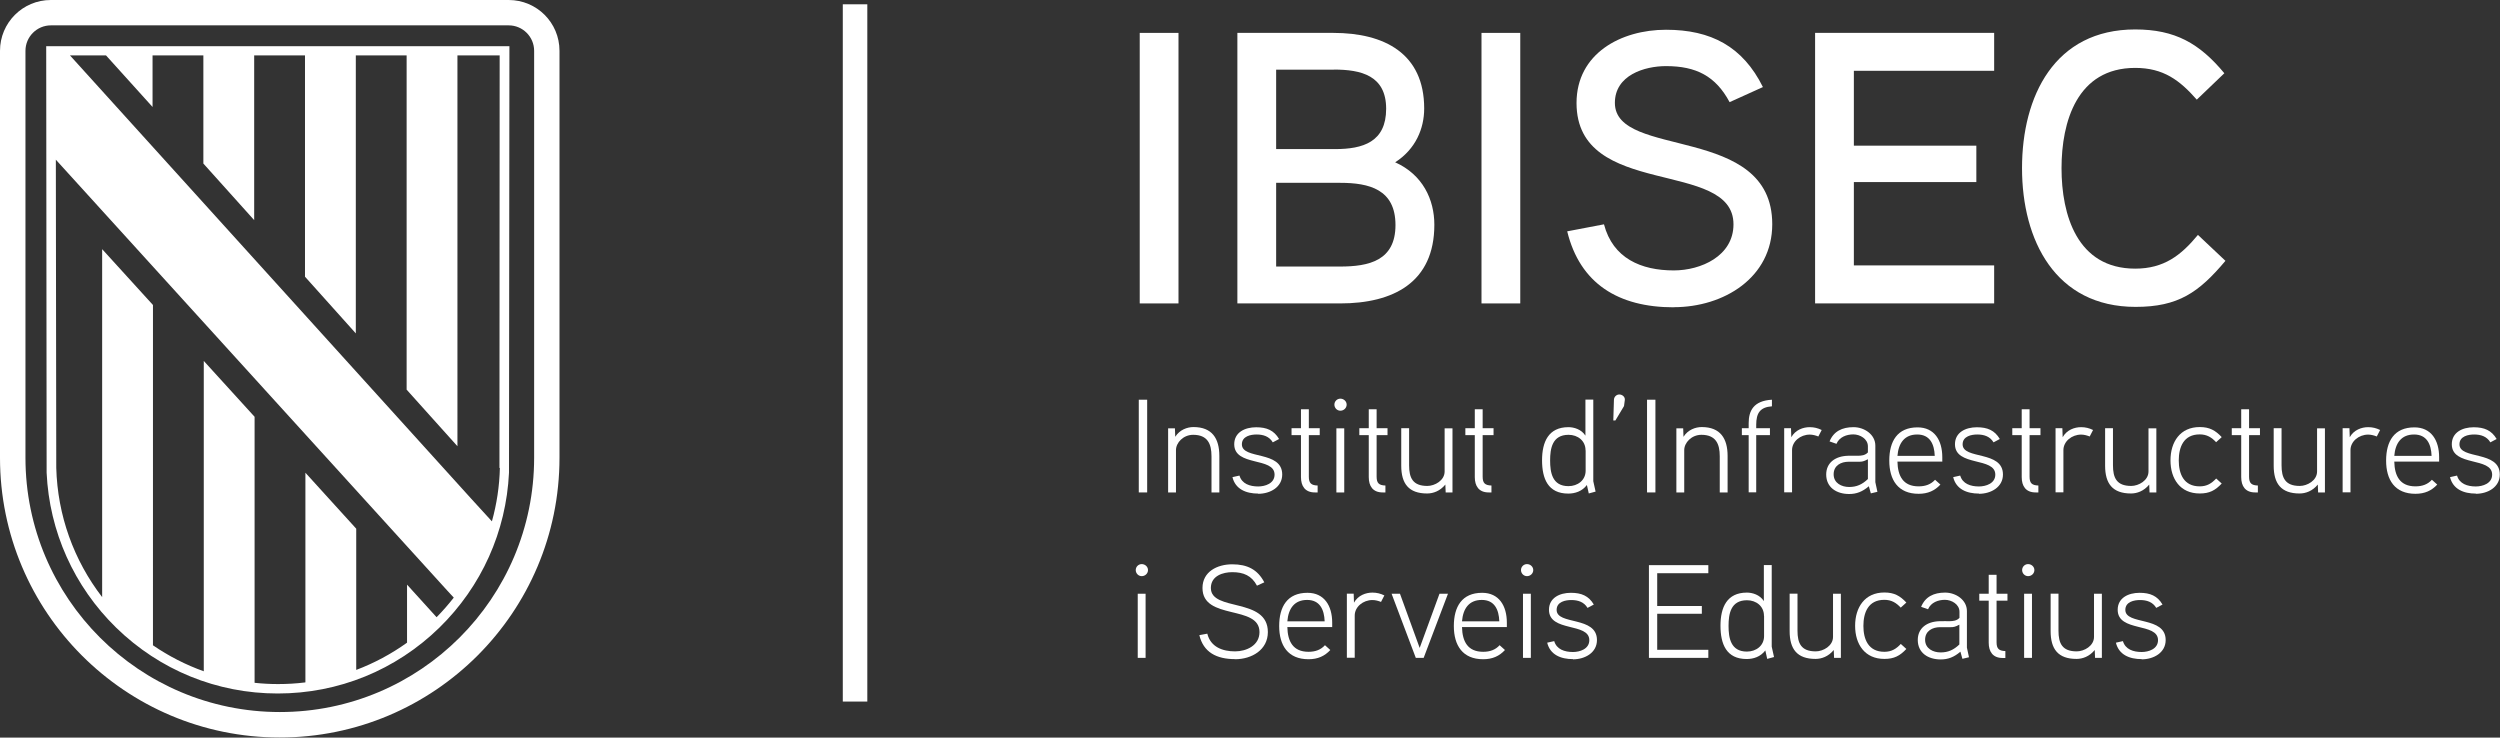
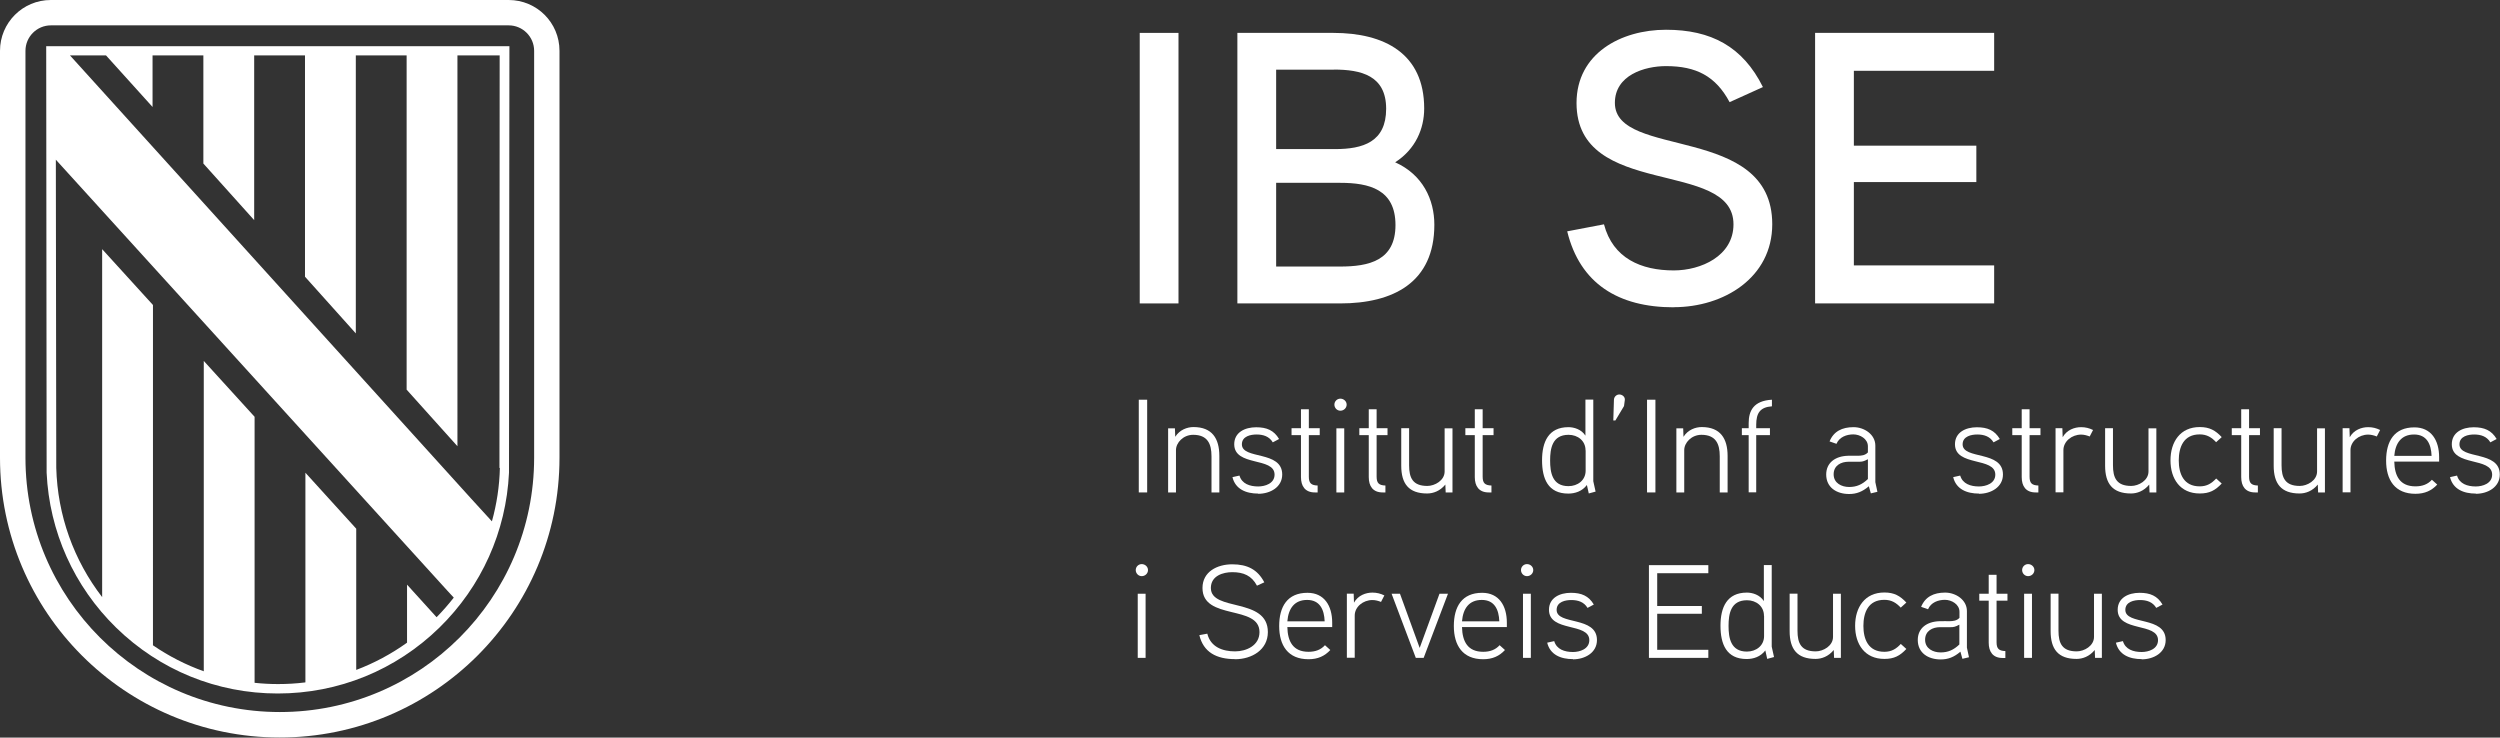
<svg xmlns="http://www.w3.org/2000/svg" id="Capa_2" data-name="Capa 2" viewBox="0 0 238.61 70.4">
  <rect x="0" y="0" width="238.61" height="70.4" fill="#333333" stroke="none" />
  <defs>
    <style>
      .cls-1 {
        fill: #fff;
      }
    </style>
  </defs>
  <g id="Capa_1-2" data-name="Capa 1">
    <g>
-       <rect class="cls-1" x="80.44" y=".41" width="2.34" height="66.55" />
      <g>
        <path class="cls-1" d="M50.98,43.69c0,13.4-10.87,24.27-24.27,24.27S2.43,57.1,2.43,43.69V4.85c0-1.34,1.09-2.43,2.43-2.43h43.69c1.34,0,2.43,1.09,2.43,2.43v38.84h0ZM48.55,0H4.85C2.17,0,0,2.17,0,4.85v38.84c0,14.74,11.95,26.7,26.7,26.7s26.7-11.96,26.7-26.7V4.85c0-2.69-2.17-4.85-4.85-4.85" />
        <path class="cls-1" d="M47.71,44.66c-.04,1.74-.3,3.45-.76,5.1l-2.01-2.2L6.68,5.29h3.44l4.44,4.92v-4.92h4.85v10.32l4.85,5.4V5.29h4.85v21.12l4.85,5.41V5.29h4.85v31.9l4.85,5.4V5.29h4.03l-.02,39.37ZM5.31,15.22c4.25,4.68,37.39,41.17,37.4,41.17l.6.65c-.51.65-1.05,1.27-1.64,1.87l-2.82-3.11v5.54c-1.51,1.08-3.13,1.95-4.85,2.6v-13.48l-4.85-5.34v20.01c-.86.11-1.73.16-2.61.16-.76,0-1.5-.04-2.24-.12v-25.39l-4.85-5.33v29.62c-1.71-.61-3.35-1.45-4.85-2.48V29.11l-4.85-5.33v33.21c-2.72-3.53-4.26-7.82-4.38-12.34l-.04-29.43ZM48.63,4.41H4.41l.04,40.71c.26,5.61,2.61,10.85,6.64,14.79,4.15,4.05,9.62,6.28,15.42,6.28s11.27-2.23,15.42-6.28c4.03-3.94,6.38-9.17,6.65-14.79l.04-40.71Z" />
      </g>
      <g>
        <g>
          <path class="cls-1" d="M112.48,28.96h-3.7V3.14h3.7v25.82Z" />
          <path class="cls-1" d="M127.9,28.96h-9.8V3.14h9.17c4.85,0,8.66,1.96,8.66,7.21,0,1.92-.81,3.88-2.77,5.14,2.63,1.18,3.74,3.55,3.74,5.96,0,5.51-3.92,7.51-8.99,7.51ZM127.31,6.65h-5.51v7.58h5.62c2.66,0,4.88-.67,4.88-3.85s-2.4-3.74-4.99-3.74ZM127.9,17.45h-6.1v7.99h6.1c2.74,0,5.29-.55,5.29-3.96s-2.51-4.03-5.29-4.03Z" />
-           <path class="cls-1" d="M145.1,28.96h-3.7V3.14h3.7v25.82Z" />
          <path class="cls-1" d="M159.75,29.33c-5.29,0-8.95-2.26-10.17-7.25l3.51-.67c.85,3.25,3.55,4.4,6.66,4.4,2.59,0,5.7-1.37,5.7-4.4,0-6.29-14.98-2.37-14.98-11.58,0-4.73,4.25-6.99,8.54-6.99s7.32,1.59,9.25,5.47l-3.18,1.44c-1.33-2.48-3.18-3.44-6.07-3.44-2.03,0-4.88.85-4.88,3.51,0,5.4,15.02,1.96,15.02,11.58,0,5.1-4.62,7.92-9.4,7.92Z" />
          <path class="cls-1" d="M190.33,28.96h-17.09V3.14h17.09v3.62h-13.39v7.14h11.69v3.48h-11.69v7.95h13.39v3.62Z" />
-           <path class="cls-1" d="M212.41,24.89c-2.55,3.03-4.51,4.4-8.58,4.4-7.66,0-10.84-6.36-10.84-13.24s3.11-13.24,10.8-13.24c3.81,0,6.14,1.33,8.51,4.18l-2.63,2.52c-1.63-1.85-3.18-3.03-5.88-3.03-5.55,0-7.03,5.14-7.03,9.58s1.48,9.58,7.03,9.58c2.74,0,4.37-1.26,5.99-3.22l2.63,2.48Z" />
        </g>
        <g>
          <path class="cls-1" d="M109.49,47h-.8v-8.85h.8v8.85Z" />
          <path class="cls-1" d="M116.38,47h-.75v-3.46c0-1.17-.37-2.04-1.75-2.04-.94,0-1.64.75-1.64,1.46v4.04h-.75v-6.12h.65l.03.81c.42-.67,1.14-.93,1.74-.93,1.78,0,2.47,1.09,2.47,2.76v3.47Z" />
          <path class="cls-1" d="M120.1,47.11c-1.18,0-2.19-.42-2.47-1.57l.67-.15c.23.79.99,1.04,1.79,1.04.65,0,1.56-.28,1.56-1.13,0-1.71-3.85-.74-3.85-2.9,0-1.13,1.01-1.62,2.09-1.62,1.01,0,1.7.29,2.19,1.12l-.6.32c-.34-.57-.91-.75-1.55-.75-.53,0-1.4.15-1.4.94,0,1.48,3.85.56,3.85,2.88,0,1.21-1.15,1.84-2.29,1.84Z" />
          <path class="cls-1" d="M125.96,41.53h-1.04v3.97c0,.62.23.82.84.84v.66h-.27c-.93,0-1.32-.61-1.32-1.46v-4.01h-.9v-.66h.9v-1.81h.75v1.81h1.04v.66Z" />
          <path class="cls-1" d="M127.93,39.2c-.32,0-.57-.27-.57-.58s.25-.57.57-.57.6.25.6.57-.27.58-.6.58ZM128.3,47h-.75v-6.12h.75v6.12Z" />
          <path class="cls-1" d="M132.43,41.53h-1.04v3.97c0,.62.23.82.84.84v.66h-.27c-.93,0-1.32-.61-1.32-1.46v-4.01h-.9v-.66h.9v-1.81h.75v1.81h1.04v.66Z" />
          <path class="cls-1" d="M138.63,47h-.65l-.03-.75c-.52.63-1.17.85-1.74.85-1.76,0-2.47-.94-2.47-2.65v-3.58h.75v3.54c0,1.19.34,1.97,1.74,1.97.71,0,1.65-.52,1.65-1.38v-4.12h.75v6.12Z" />
          <path class="cls-1" d="M142.55,41.53h-1.04v3.97c0,.62.23.82.84.84v.66h-.27c-.93,0-1.32-.61-1.32-1.46v-4.01h-.9v-.66h.9v-1.81h.75v1.81h1.04v.66Z" />
          <path class="cls-1" d="M151.64,47.1l-.18-.81c-.46.61-1.14.82-1.78.82-1.94,0-2.5-1.43-2.5-3.18s.61-3.16,2.52-3.16c.52,0,1.23.2,1.62.81v-3.44h.75v7.79s.22.96.22.99l-.66.18ZM151.33,42.98c0-.91-.74-1.48-1.62-1.48-1.56,0-1.76,1.31-1.76,2.45s.2,2.45,1.75,2.45c.88,0,1.64-.56,1.64-1.48v-1.93Z" />
          <path class="cls-1" d="M155,38.76l-.82,1.37h-.2s.06-1.96.06-1.96c0-.29.24-.52.51-.52.29,0,.56.23.53.52l-.08.6Z" />
          <path class="cls-1" d="M158,47h-.8v-8.85h.8v8.85Z" />
          <path class="cls-1" d="M164.89,47h-.75v-3.46c0-1.17-.37-2.04-1.75-2.04-.94,0-1.64.75-1.64,1.46v4.04h-.75v-6.12h.65l.03.81c.42-.67,1.14-.93,1.74-.93,1.78,0,2.47,1.09,2.47,2.76v3.47Z" />
          <path class="cls-1" d="M169.12,38.78c-1.13.08-1.5.65-1.5,1.76v.33h1.31v.66h-1.31v5.46h-.72v-5.46h-.65v-.66h.65v-.48c0-1.18.46-2.14,2.22-2.24v.63Z" />
-           <path class="cls-1" d="M173.55,41.66c-.25-.1-.54-.18-.82-.18-.89,0-1.69.65-1.69,1.48v4.03h-.75v-6.12h.65l.03.86c.39-.7,1.13-.96,1.76-.96.41,0,.77.09,1.14.27l-.32.62Z" />
          <path class="cls-1" d="M179.19,46.94l-.63.15-.19-.68c-.62.53-1.19.74-1.88.74-1.21,0-2.19-.63-2.19-1.86,0-1.12.86-1.76,2.09-1.79.13-.01.95,0,.95,0,.32-.01.67-.03.94-.32v-.58c0-.72-.76-1.14-1.39-1.14s-1.33.24-1.61.9l-.66-.23c.39-.96,1.2-1.36,2.29-1.36,1.03,0,2.08.7,2.08,1.76v3.49l.2.93ZM178.28,43.83c-.41.22-.56.24-.85.24h-.99c-.72,0-1.43.35-1.43,1.2s.77,1.21,1.48,1.21,1.25-.24,1.79-.76v-1.89Z" />
-           <path class="cls-1" d="M185.37,44.06h-4.27c.03,1.38.55,2.36,2.02,2.36.67,0,1.18-.2,1.57-.63l.51.46c-.54.58-1.19.88-2.08.88-1.97,0-2.8-1.33-2.8-3.17s.77-3.17,2.7-3.17c1.6,0,2.36,1.23,2.36,2.85v.43ZM184.66,43.51c-.04-1.12-.46-2.04-1.67-2.04s-1.79.81-1.89,2.04h3.56Z" />
          <path class="cls-1" d="M188.89,47.11c-1.18,0-2.19-.42-2.47-1.57l.67-.15c.23.79.99,1.04,1.79,1.04.65,0,1.56-.28,1.56-1.13,0-1.71-3.85-.74-3.85-2.9,0-1.13,1.01-1.62,2.09-1.62,1.01,0,1.7.29,2.19,1.12l-.6.32c-.34-.57-.91-.75-1.55-.75-.53,0-1.4.15-1.4.94,0,1.48,3.85.56,3.85,2.88,0,1.21-1.15,1.84-2.29,1.84Z" />
          <path class="cls-1" d="M194.75,41.53h-1.04v3.97c0,.62.23.82.84.84v.66h-.27c-.93,0-1.32-.61-1.32-1.46v-4.01h-.9v-.66h.9v-1.81h.75v1.81h1.04v.66Z" />
          <path class="cls-1" d="M199.45,41.66c-.25-.1-.54-.18-.82-.18-.89,0-1.69.65-1.69,1.48v4.03h-.75v-6.12h.65l.03.86c.39-.7,1.13-.96,1.76-.96.41,0,.77.09,1.14.27l-.32.62Z" />
          <path class="cls-1" d="M205.81,47h-.65l-.03-.75c-.52.63-1.17.85-1.74.85-1.76,0-2.47-.94-2.47-2.65v-3.58h.75v3.54c0,1.19.34,1.97,1.74,1.97.71,0,1.65-.52,1.65-1.38v-4.12h.75v6.12Z" />
          <path class="cls-1" d="M211.52,42.21c-.43-.46-.88-.75-1.57-.75-1.55,0-2,1.23-2,2.49s.46,2.47,2,2.47c.7,0,1.14-.29,1.57-.75l.53.48c-.62.66-1.17.95-2.1.95-1.86,0-2.79-1.39-2.79-3.16s.93-3.18,2.79-3.18c.94,0,1.5.32,2.1.96l-.53.48Z" />
          <path class="cls-1" d="M215.7,41.53h-1.04v3.97c0,.62.23.82.84.84v.66h-.27c-.93,0-1.32-.61-1.32-1.46v-4.01h-.9v-.66h.9v-1.81h.75v1.81h1.04v.66Z" />
          <path class="cls-1" d="M221.9,47h-.65l-.03-.75c-.52.63-1.17.85-1.74.85-1.76,0-2.47-.94-2.47-2.65v-3.58h.75v3.54c0,1.19.34,1.97,1.74,1.97.71,0,1.65-.52,1.65-1.38v-4.12h.75v6.12Z" />
          <path class="cls-1" d="M226.85,41.66c-.25-.1-.54-.18-.82-.18-.89,0-1.69.65-1.69,1.48v4.03h-.75v-6.12h.65l.03.86c.39-.7,1.13-.96,1.76-.96.41,0,.77.09,1.14.27l-.32.62Z" />
          <path class="cls-1" d="M232.79,44.06h-4.27c.03,1.38.55,2.36,2.02,2.36.67,0,1.18-.2,1.57-.63l.51.46c-.54.58-1.19.88-2.08.88-1.97,0-2.8-1.33-2.8-3.17s.77-3.17,2.7-3.17c1.6,0,2.36,1.23,2.36,2.85v.43ZM232.08,43.51c-.04-1.12-.46-2.04-1.67-2.04s-1.79.81-1.89,2.04h3.56Z" />
          <path class="cls-1" d="M236.31,47.11c-1.18,0-2.19-.42-2.47-1.57l.67-.15c.23.79.99,1.04,1.79,1.04.65,0,1.56-.28,1.56-1.13,0-1.71-3.85-.74-3.85-2.9,0-1.13,1.01-1.62,2.09-1.62,1.01,0,1.7.29,2.19,1.12l-.6.32c-.34-.57-.91-.75-1.55-.75-.53,0-1.4.15-1.4.94,0,1.48,3.85.56,3.85,2.88,0,1.21-1.15,1.84-2.29,1.84Z" />
          <path class="cls-1" d="M108.97,54.99c-.32,0-.57-.27-.57-.58s.25-.57.57-.57.6.25.6.57-.27.58-.6.58ZM109.34,62.79h-.75v-6.12h.75v6.12Z" />
          <path class="cls-1" d="M117.88,62.91c-1.78,0-3.02-.66-3.41-2.29l.76-.14c.32,1.29,1.48,1.69,2.65,1.69,1.08,0,2.33-.56,2.33-1.84,0-2.64-5.44-1.09-5.44-4.21,0-1.56,1.41-2.26,2.84-2.26s2.42.49,3.06,1.72l-.7.32c-.51-.96-1.28-1.29-2.36-1.29-.87,0-2.04.34-2.04,1.51,0,2.29,5.44.86,5.44,4.21,0,1.69-1.53,2.59-3.13,2.59Z" />
          <path class="cls-1" d="M127.14,59.85h-4.27c.03,1.38.55,2.36,2.02,2.36.67,0,1.18-.2,1.57-.63l.51.46c-.54.58-1.19.88-2.08.88-1.97,0-2.8-1.33-2.8-3.17s.77-3.17,2.7-3.17c1.6,0,2.36,1.23,2.36,2.85v.43ZM126.43,59.3c-.04-1.12-.46-2.04-1.67-2.04s-1.79.81-1.89,2.04h3.56Z" />
          <path class="cls-1" d="M131.81,57.45c-.25-.1-.54-.18-.82-.18-.89,0-1.69.65-1.69,1.48v4.03h-.75v-6.12h.65l.03.86c.39-.7,1.13-.96,1.76-.96.41,0,.77.09,1.14.27l-.32.62Z" />
          <path class="cls-1" d="M138.2,56.67l-2.32,6.12h-.75l-2.31-6.12h.8l1.88,5.17,1.89-5.17h.81Z" />
          <path class="cls-1" d="M143.81,59.85h-4.27c.03,1.38.55,2.36,2.02,2.36.67,0,1.18-.2,1.57-.63l.51.46c-.54.58-1.19.88-2.08.88-1.97,0-2.8-1.33-2.8-3.17s.77-3.17,2.7-3.17c1.6,0,2.36,1.23,2.36,2.85v.43ZM143.1,59.3c-.04-1.12-.46-2.04-1.67-2.04s-1.79.81-1.89,2.04h3.56Z" />
          <path class="cls-1" d="M145.74,54.99c-.32,0-.57-.27-.57-.58s.25-.57.57-.57.6.25.6.57-.27.58-.6.58ZM146.11,62.79h-.75v-6.12h.75v6.12Z" />
          <path class="cls-1" d="M150.14,62.91c-1.18,0-2.19-.42-2.47-1.57l.67-.15c.23.79.99,1.04,1.79,1.04.65,0,1.56-.28,1.56-1.13,0-1.71-3.85-.74-3.85-2.9,0-1.13,1.01-1.62,2.09-1.62,1.01,0,1.7.29,2.19,1.12l-.6.32c-.34-.57-.91-.75-1.55-.75-.53,0-1.4.15-1.4.94,0,1.48,3.85.56,3.85,2.88,0,1.21-1.15,1.84-2.29,1.84Z" />
          <path class="cls-1" d="M163.05,62.79h-5.67v-8.85h5.67v.77h-4.88v3.13h4.26v.74h-4.26v3.44h4.88v.77Z" />
          <path class="cls-1" d="M168.67,62.89l-.18-.81c-.46.61-1.14.82-1.78.82-1.94,0-2.5-1.43-2.5-3.18s.61-3.16,2.52-3.16c.52,0,1.23.2,1.62.81v-3.44h.75v7.79s.22.96.22.99l-.66.18ZM168.36,58.77c0-.91-.74-1.48-1.62-1.48-1.56,0-1.76,1.31-1.76,2.45s.2,2.45,1.75,2.45c.88,0,1.64-.56,1.64-1.48v-1.93Z" />
          <path class="cls-1" d="M175.7,62.79h-.65l-.03-.75c-.52.63-1.17.85-1.74.85-1.76,0-2.47-.94-2.47-2.65v-3.58h.75v3.54c0,1.19.34,1.97,1.74,1.97.71,0,1.65-.52,1.65-1.38v-4.12h.75v6.12Z" />
          <path class="cls-1" d="M181.42,58c-.43-.46-.88-.75-1.57-.75-1.55,0-2,1.23-2,2.49s.46,2.47,2,2.47c.7,0,1.14-.29,1.57-.75l.53.48c-.62.66-1.17.95-2.1.95-1.86,0-2.79-1.39-2.79-3.16s.93-3.18,2.79-3.18c.94,0,1.5.32,2.1.96l-.53.48Z" />
          <path class="cls-1" d="M187.93,62.73l-.63.15-.19-.68c-.62.53-1.19.74-1.88.74-1.21,0-2.19-.63-2.19-1.86,0-1.12.86-1.76,2.09-1.79.13-.01.95,0,.95,0,.32-.01.67-.03.94-.32v-.58c0-.72-.76-1.14-1.39-1.14s-1.33.24-1.61.9l-.66-.23c.39-.96,1.2-1.36,2.29-1.36,1.03,0,2.08.7,2.08,1.76v3.49l.2.93ZM187.01,59.62c-.41.22-.56.24-.85.24h-.99c-.72,0-1.43.35-1.43,1.2s.77,1.21,1.48,1.21,1.25-.24,1.79-.76v-1.89Z" />
          <path class="cls-1" d="M191.6,57.33h-1.04v3.97c0,.62.23.82.84.84v.66h-.27c-.93,0-1.32-.61-1.32-1.46v-4.01h-.9v-.66h.9v-1.81h.75v1.81h1.04v.66Z" />
          <path class="cls-1" d="M193.57,54.99c-.32,0-.57-.27-.57-.58s.25-.57.57-.57.6.25.6.57-.27.58-.6.58ZM193.94,62.79h-.75v-6.12h.75v6.12Z" />
          <path class="cls-1" d="M200.61,62.79h-.65l-.03-.75c-.52.63-1.17.85-1.74.85-1.76,0-2.47-.94-2.47-2.65v-3.58h.75v3.54c0,1.19.34,1.97,1.74,1.97.71,0,1.65-.52,1.65-1.38v-4.12h.75v6.12Z" />
          <path class="cls-1" d="M204.42,62.91c-1.18,0-2.19-.42-2.47-1.57l.67-.15c.23.79.99,1.04,1.79,1.04.65,0,1.56-.28,1.56-1.13,0-1.71-3.85-.74-3.85-2.9,0-1.13,1.01-1.62,2.09-1.62,1.01,0,1.7.29,2.19,1.12l-.6.32c-.34-.57-.91-.75-1.55-.75-.53,0-1.4.15-1.4.94,0,1.48,3.85.56,3.85,2.88,0,1.21-1.15,1.84-2.29,1.84Z" />
        </g>
      </g>
    </g>
  </g>
</svg>